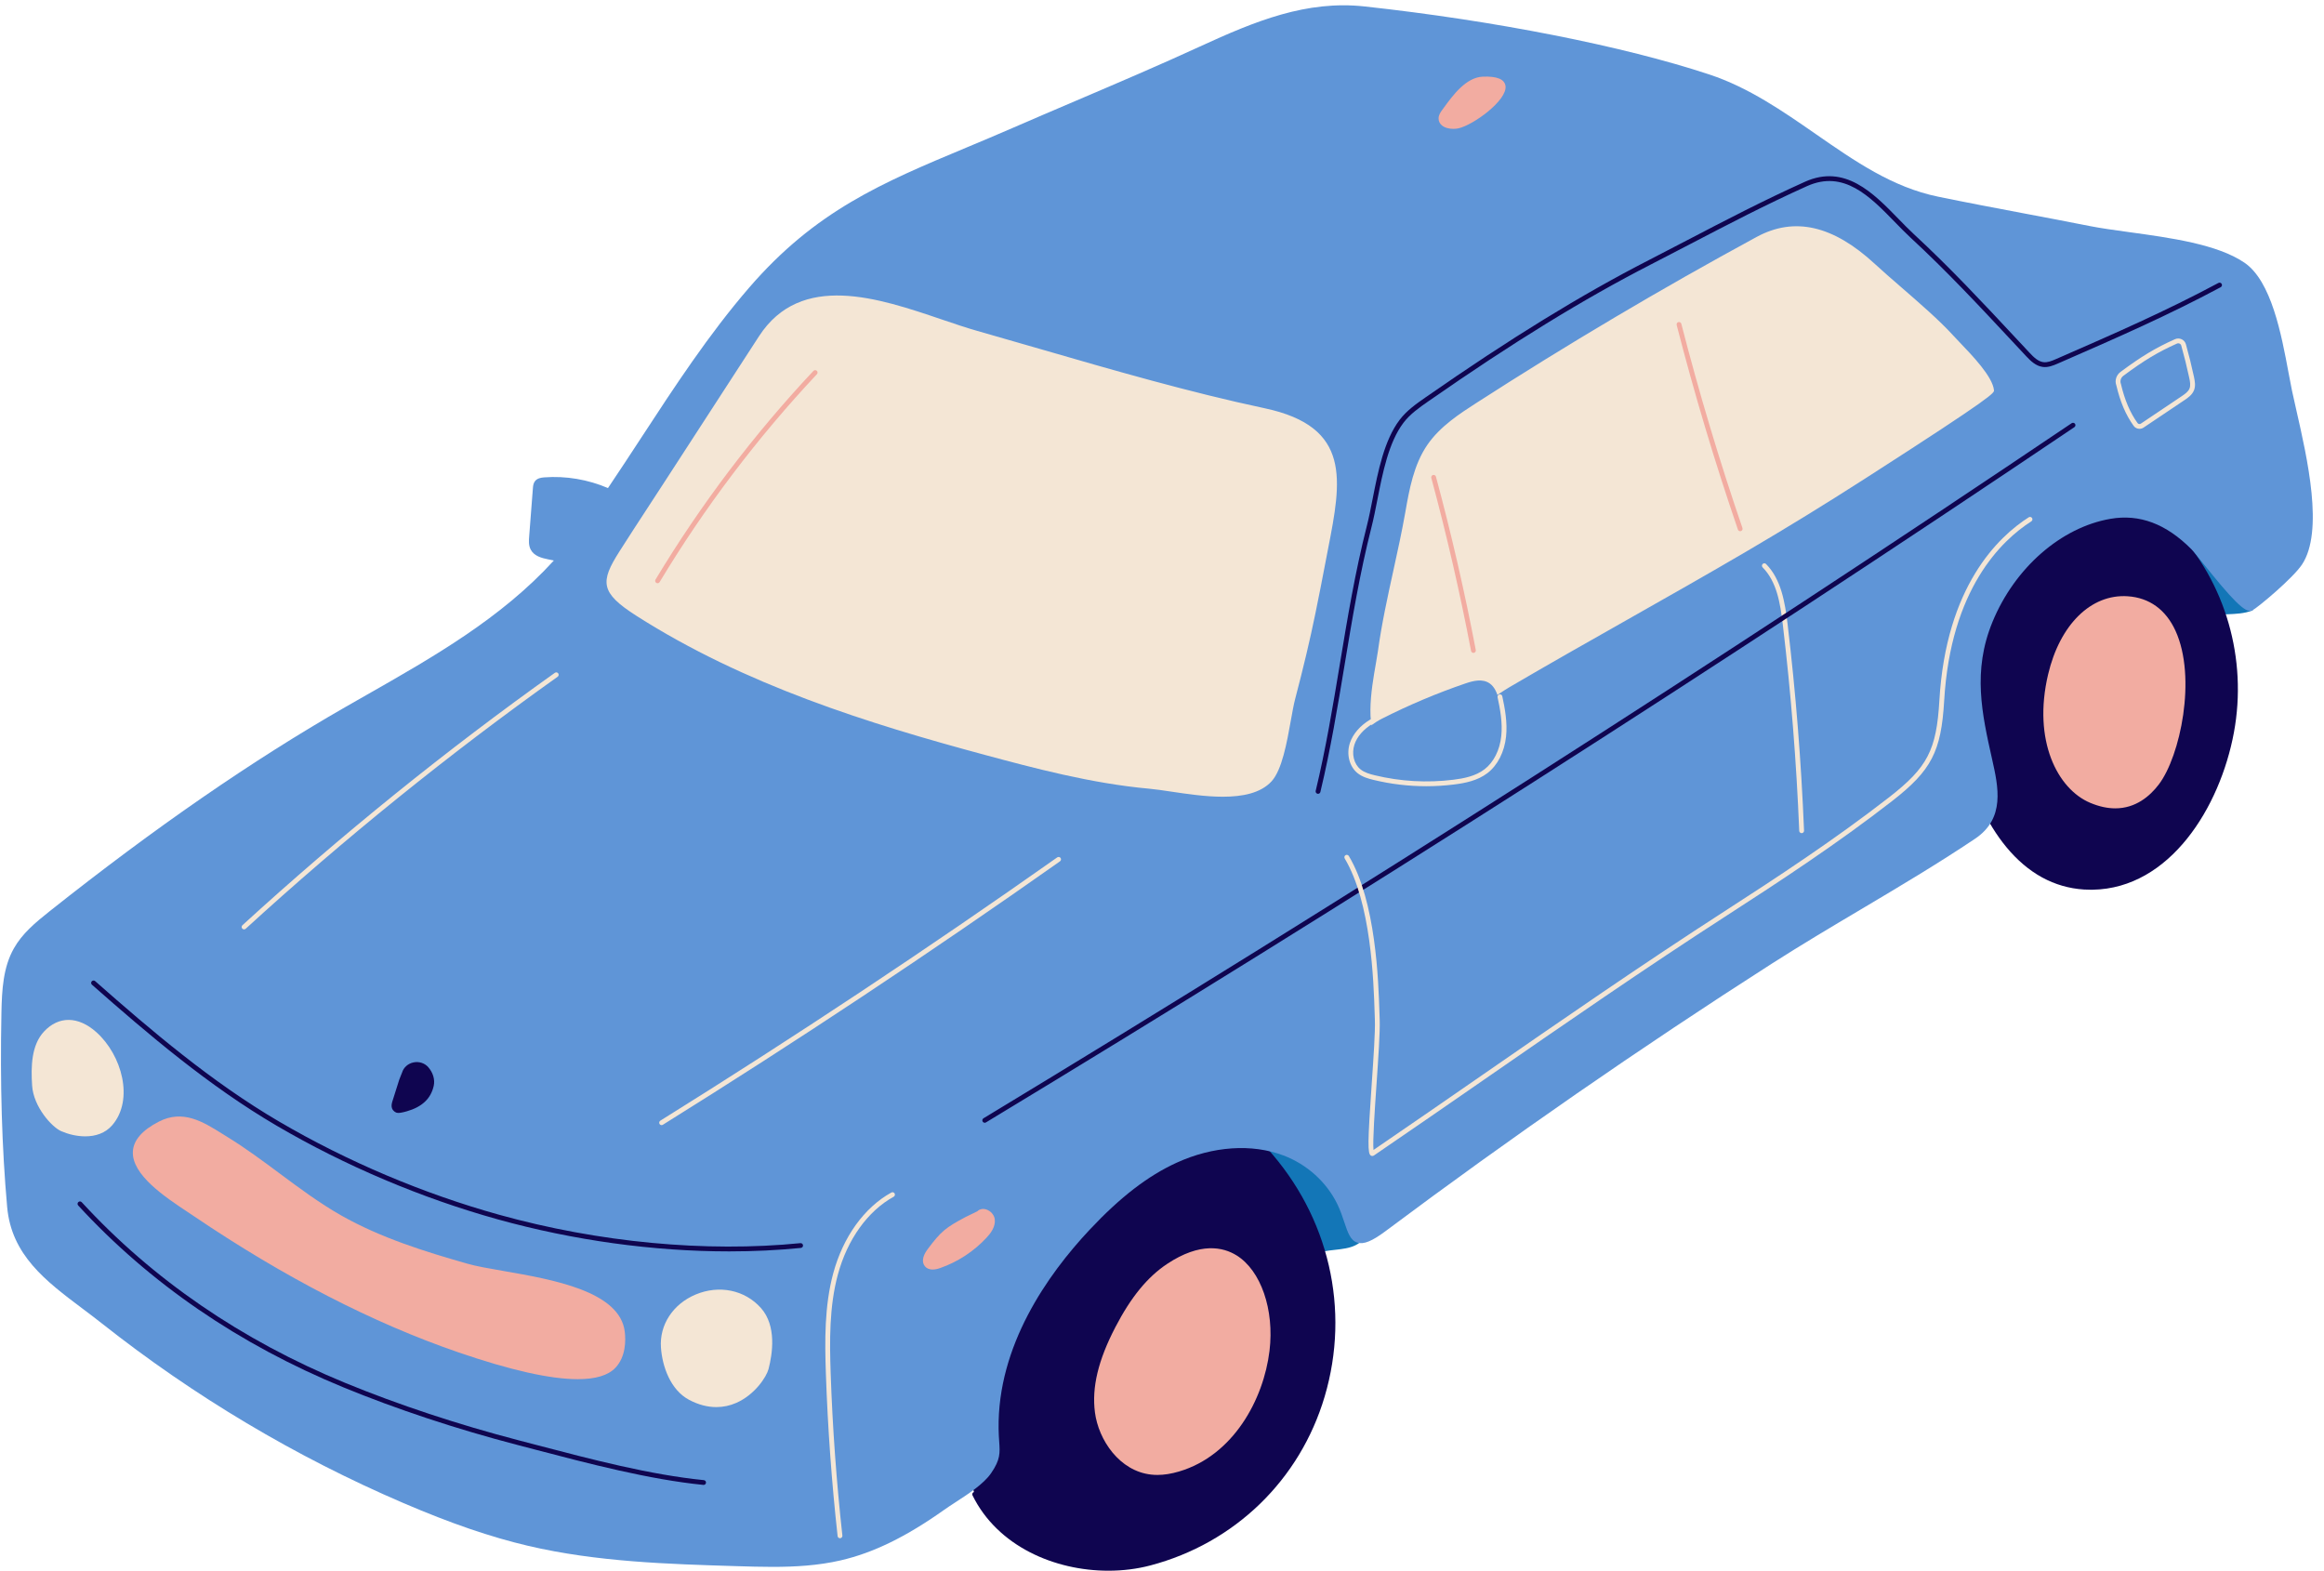
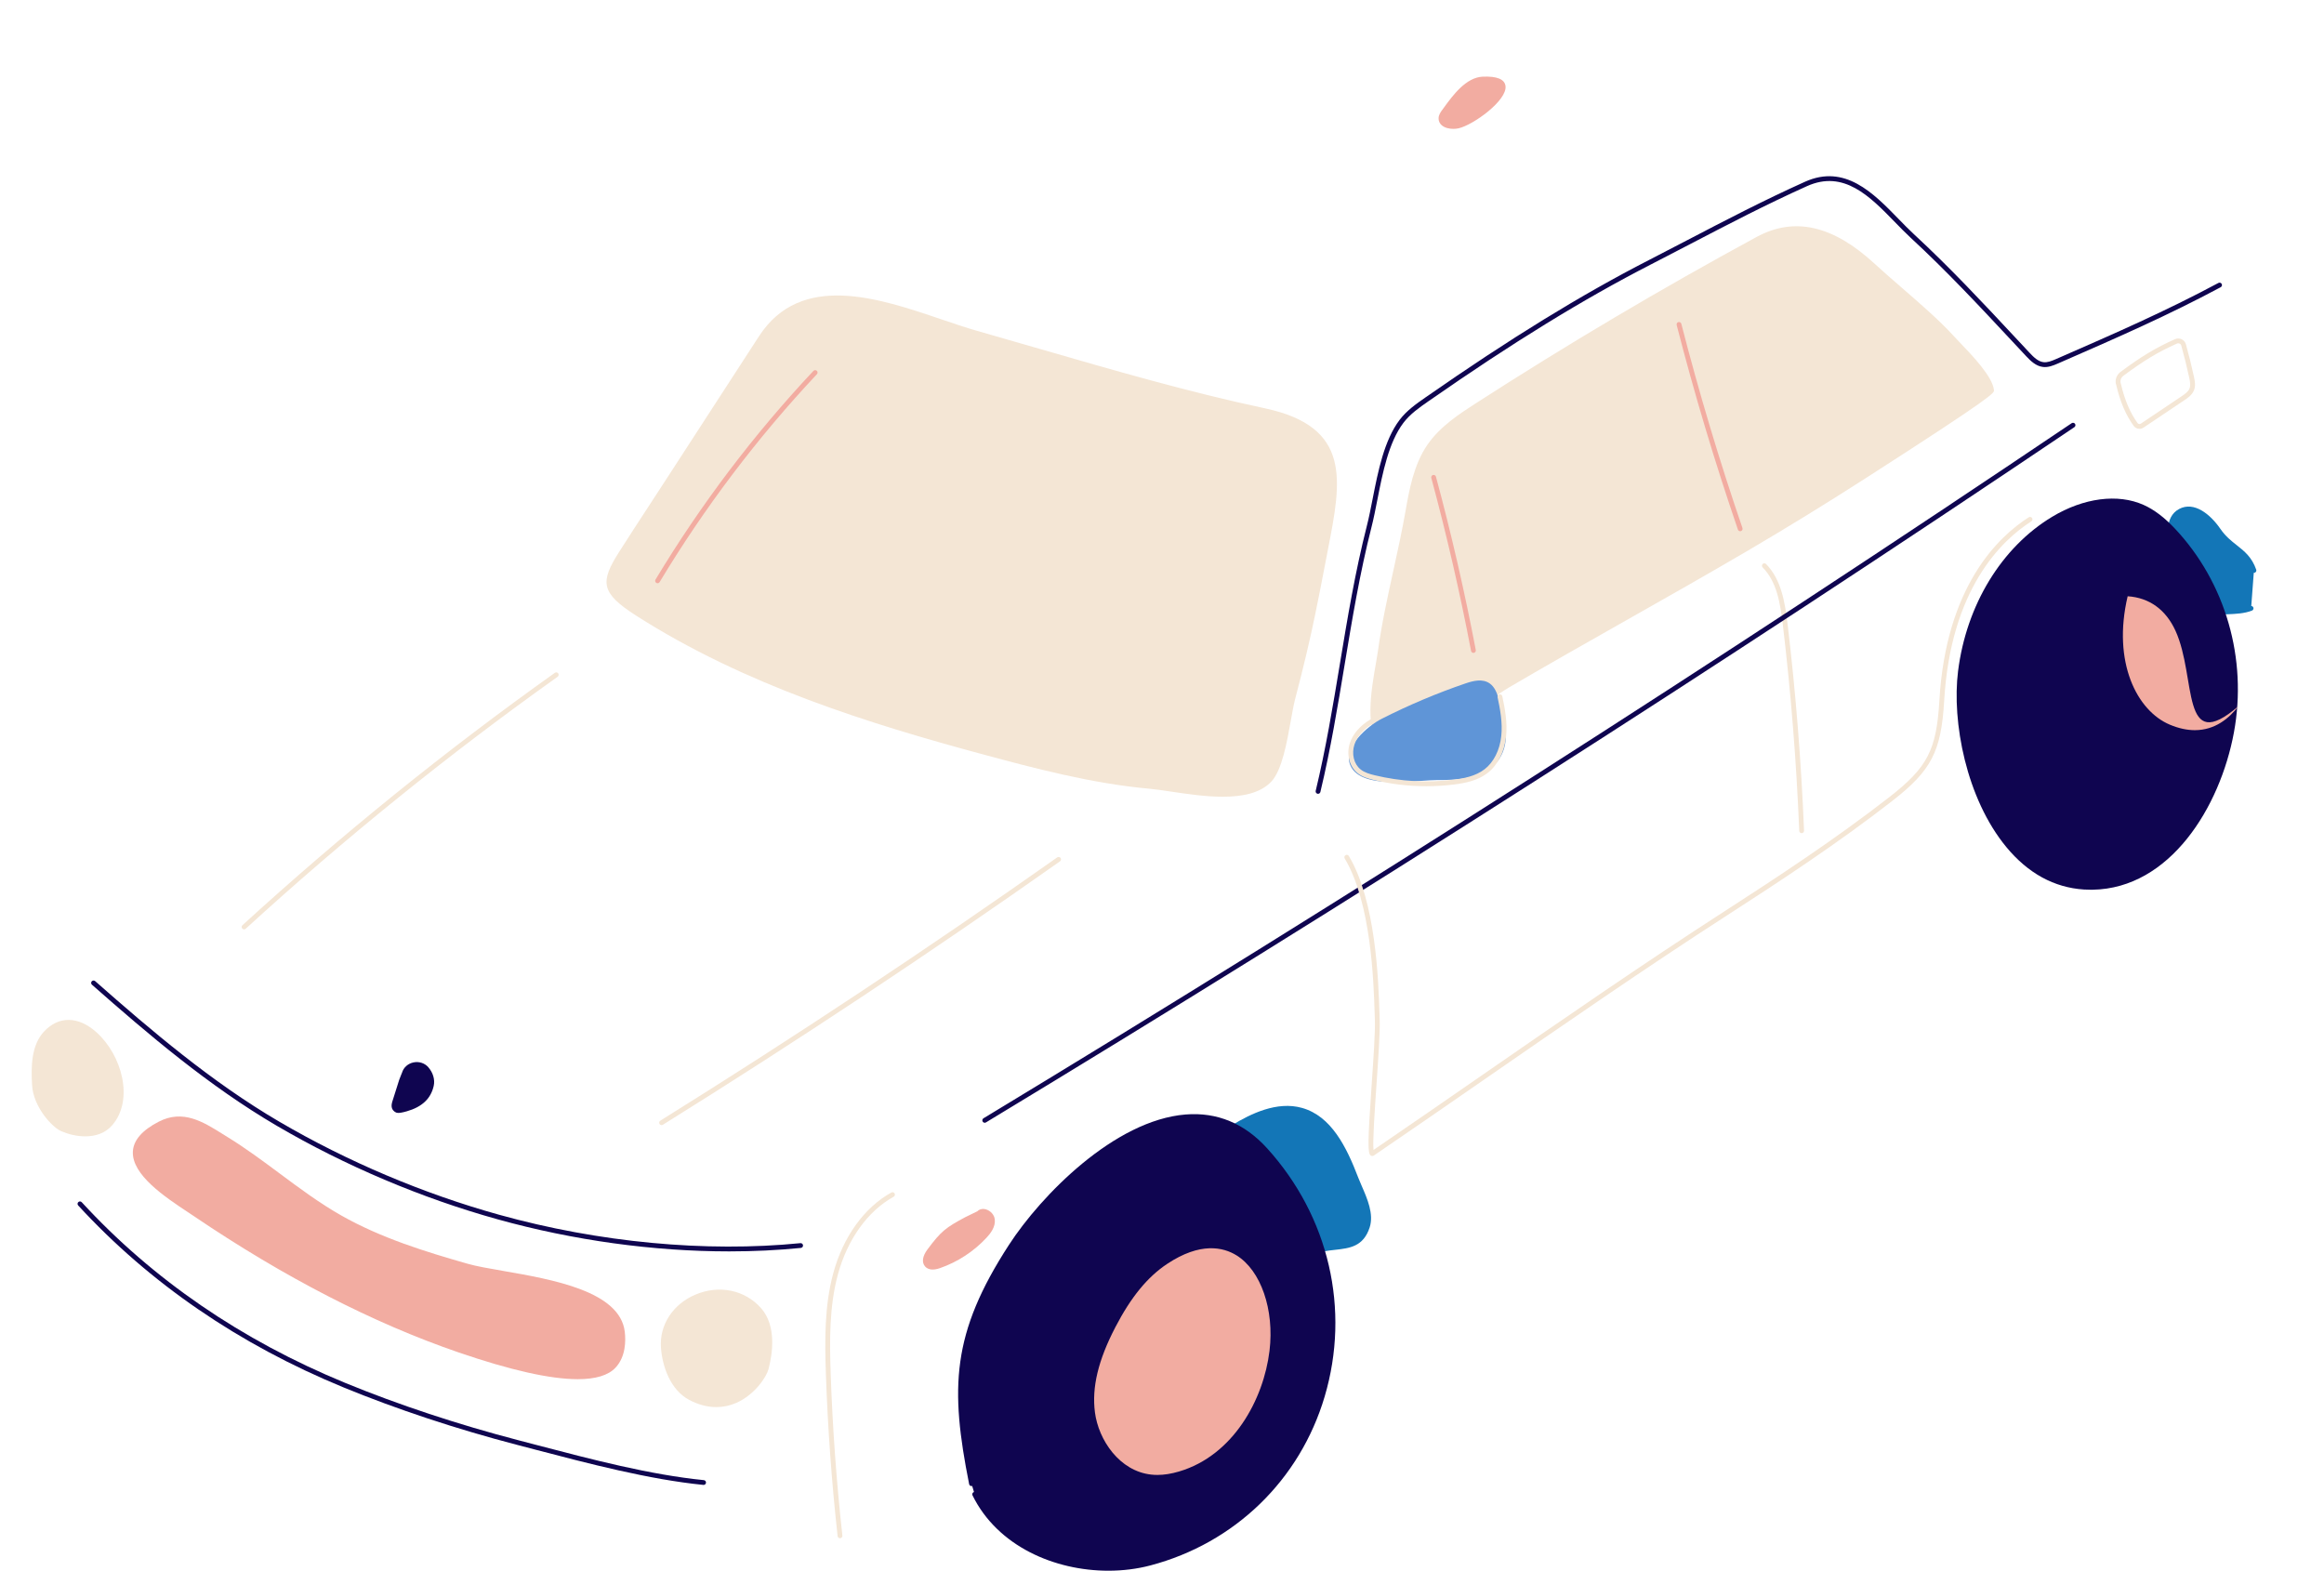
<svg xmlns="http://www.w3.org/2000/svg" height="326.6" preserveAspectRatio="xMidYMid meet" version="1.0" viewBox="-0.2 -1.1 483.2 326.6" width="483.2" zoomAndPan="magnify">
  <g id="change1_1">
    <path d="M468.601,117.977c-0.068,0.024-0.136,0.031-0.203,0.026l-0.518,6.893c0.185,0.015,0.356,0.128,0.428,0.313 c0.101,0.257-0.027,0.547-0.284,0.647c-1.574,0.614-3.364,0.689-5.095,0.762c-1.688,0.071-3.282,0.138-4.681,0.66l-0.423,0.158 l-0.871-1.757c-1.717-3.454-4.067-8.184-5.292-11.235c-1.449-3.612-1.888-8.062,1.224-9.719c3.088-1.643,6.451,1.061,8.572,4.141 c1.065,1.547,2.252,2.484,3.399,3.389c1.608,1.269,3.128,2.468,4.049,5.085C468.998,117.6,468.862,117.885,468.601,117.977z M282.246,243.862c-2.505-6.564-5.656-12.876-11.703-14.597c-5.269-1.5-10.774,1.277-14.456,3.498 c-0.704,0.425-1.478,0.951-1.75,1.815c-0.339,1.075,0.229,2.095,0.788,2.967l13.652,21.298c0.273,0.426,0.614,0.956,1.192,1.238 c0.294,0.144,0.595,0.201,0.895,0.201c0.658,0,1.311-0.274,1.869-0.51l-0.178-0.468l0,0h0l0,0l0.194,0.461 c1.547-0.651,3.13-0.83,4.661-1.002c3.012-0.338,5.856-0.657,7.165-4.646c0.911-2.774-0.504-6.014-1.641-8.616 C282.676,244.91,282.435,244.357,282.246,243.862z" fill="#1376B7" />
  </g>
  <g id="change2_1">
    <path d="M464.267,151.217c-2.883,15.54-13.297,32.394-29.35,32.675c-0.127,0.002-0.254,0.003-0.381,0.003 c-0.485,0-0.967-0.015-1.438-0.045c-6.2-0.397-11.632-3.366-16.142-8.823c-8.347-10.1-11.366-26.063-10.036-36.612 c1.733-13.741,9.041-25.725,19.549-32.057c6.56-3.954,13.675-4.878,19.033-2.47c2.187,0.983,4.312,2.59,6.496,4.915 C462.531,120.002,467.117,135.858,464.267,151.217z M246.31,230.625c-14.797,1.185-30.06,16.84-36.709,27.073 c-12,18.471-12.275,29.806-8.299,49.791c0.054,0.271,0.313,0.449,0.588,0.393c0.016-0.003,0.028-0.014,0.044-0.018l0.377,1.261 c-0.027,0.008-0.055,0.008-0.08,0.021c-0.248,0.121-0.35,0.421-0.228,0.669c5.222,10.614,17.101,15.669,28.25,15.669 c3.014,0,5.977-0.37,8.738-1.1c17.54-4.634,31.083-17.757,36.227-35.104c5.374-18.125,0.908-37.418-11.946-51.609 C258.561,232.471,252.853,230.1,246.31,230.625z" fill="#0F0550" />
  </g>
  <g id="change3_1">
-     <path d="M263.753,279.764c-1.217,10.081-7.505,21.748-18.808,25.091c-1.615,0.478-3.097,0.714-4.493,0.714 c-0.427,0-0.847-0.022-1.259-0.066c-6.627-0.705-10.994-7.199-11.738-12.951c-0.673-5.207,0.676-10.832,4.246-17.703 c3.252-6.26,6.677-10.443,10.777-13.164c6.886-4.567,11.633-3.488,14.402-1.779C261.961,263.039,264.788,271.205,263.753,279.764z M452.129,130.062c-2.01-4.407-5.45-6.892-9.951-7.188c-7.607-0.501-14.097,5.88-16.543,16.256 c-3.242,13.754,1.956,23.843,8.766,26.699c1.913,0.803,3.642,1.142,5.198,1.142c4.229,0,7.18-2.501,9.067-4.986 C453.095,156.15,456.577,139.814,452.129,130.062z" fill="#F2ACA1" />
+     <path d="M263.753,279.764c-1.217,10.081-7.505,21.748-18.808,25.091c-1.615,0.478-3.097,0.714-4.493,0.714 c-0.427,0-0.847-0.022-1.259-0.066c-6.627-0.705-10.994-7.199-11.738-12.951c-0.673-5.207,0.676-10.832,4.246-17.703 c3.252-6.26,6.677-10.443,10.777-13.164c6.886-4.567,11.633-3.488,14.402-1.779C261.961,263.039,264.788,271.205,263.753,279.764z M452.129,130.062c-2.01-4.407-5.45-6.892-9.951-7.188c-3.242,13.754,1.956,23.843,8.766,26.699c1.913,0.803,3.642,1.142,5.198,1.142c4.229,0,7.18-2.501,9.067-4.986 C453.095,156.15,456.577,139.814,452.129,130.062z" fill="#F2ACA1" />
  </g>
  <g id="change4_1">
-     <path d="M478.435,116.265c-1.878,2.838-9.085,8.867-10.352,9.564c-1.399,0.767-4.404-2.536-10.204-9.78 c-1.089-1.36-2.029-2.535-2.432-2.939c-5.283-5.312-10.806-7.383-16.863-6.334c-10.267,1.777-19.89,10.192-24.515,21.439 c-4.191,10.191-2.188,19.124-0.067,28.582c1.289,5.749,2.75,12.266-3.551,16.493c-7.696,5.165-15.834,9.997-23.704,14.671 c-6.141,3.646-12.489,7.417-18.579,11.315c-27.309,17.482-54.324,36.191-80.296,55.606c-2.793,2.088-4.546,2.802-5.86,2.389 c-1.443-0.453-2.005-2.138-2.715-4.271c-0.381-1.143-0.812-2.439-1.443-3.736c-2.227-4.578-6.305-8.266-11.188-10.116 c-6.572-2.489-14.666-1.943-22.205,1.496c-6.002,2.738-11.766,7.181-18.138,13.979c-8.753,9.338-19.137,24.093-18.897,41.355 c0.014,1.039,0.072,1.882,0.123,2.625c0.167,2.438,0.259,3.781-1.679,6.595c-1.54,2.238-4.63,4.247-7.356,6.02 c-0.862,0.561-1.677,1.09-2.372,1.583c-7.917,5.624-14.771,8.972-21.57,10.538c-4.66,1.072-9.426,1.346-14.158,1.346 c-2.477,0-4.942-0.075-7.381-0.148c-14.332-0.433-29.15-0.881-43.398-4.219c-7.822-1.833-16.065-4.659-25.941-8.894 c-22.435-9.623-43.554-22.207-62.771-37.402c-1.324-1.048-2.668-2.058-4-3.059c-7.582-5.697-14.743-11.079-15.637-21.12 c-1.096-12.299-1.485-25.507-1.191-40.378c0.095-4.799,0.364-9.432,2.583-13.367c1.727-3.064,4.414-5.334,7.491-7.774 c21.938-17.409,42.018-31.273,61.384-42.385c1.5-0.86,3.001-1.715,4.503-2.569c13.804-7.855,28.001-15.953,38.9-27.931l-1.157-0.232 c-1.394-0.279-2.94-0.688-3.65-2.02c-0.472-0.886-0.393-1.9-0.33-2.715l0.78-10.074c0.033-0.422,0.077-1,0.437-1.461 c0.465-0.595,1.228-0.729,1.913-0.781c4.511-0.343,9.097,0.446,13.258,2.221c2.353-3.493,4.656-7.007,6.912-10.46 c6.896-10.556,14.025-21.472,22.437-31.208c13.843-16.023,27.653-21.799,45.136-29.112c3.112-1.301,6.329-2.647,9.678-4.107 c4.069-1.773,8.412-3.626,12.862-5.525c8.733-3.726,17.764-7.578,26.036-11.387c11.6-5.342,22.189-9.651,34.256-8.338 c27.058,2.953,53.862,8.245,71.702,14.156c8.166,2.706,15.248,7.621,22.097,12.374c8.199,5.69,15.944,11.065,25.419,13.018 c5.955,1.228,12.031,2.377,17.907,3.488c4.521,0.855,9.043,1.71,13.556,2.608c2.357,0.469,5.225,0.862,8.259,1.279 c8.621,1.184,18.392,2.525,23.996,6.357c5.607,3.834,7.667,14.861,9.17,22.912c0.251,1.345,0.484,2.597,0.715,3.703 c0.241,1.156,0.551,2.514,0.895,4.017C479.531,94.192,482.997,109.368,478.435,116.265z" fill="#5F95D7" />
-   </g>
+     </g>
  <g id="change5_1">
    <path d="M275.933,112.996c-0.189,0.975-0.383,1.964-0.572,2.968c-0.619,3.282-1.303,6.746-2.089,10.589 c-1.091,5.328-2.462,11.116-4.191,17.695c-0.299,1.139-0.587,2.749-0.892,4.453c-0.821,4.596-1.844,10.314-4.032,12.679 c-2.257,2.437-6.024,3.176-10.112,3.176c-3.609,0-7.467-0.576-10.755-1.066c-1.678-0.25-3.262-0.486-4.529-0.6 c-12.051-1.078-24.261-4.36-34.072-6.998c-24.409-6.562-50.095-14.612-72.566-28.951c-7.559-4.823-7.556-7.056-3.541-13.373 c2.054-3.232,4.183-6.492,6.241-9.645c1.05-1.608,2.101-3.216,3.146-4.828l19.636-30.276c8.716-13.439,24.909-7.94,37.92-3.521 c2.637,0.895,5.127,1.741,7.441,2.397c4.309,1.223,8.625,2.474,12.948,3.727c15.306,4.437,31.132,9.024,46.852,12.369 C280.875,87.646,278.695,98.833,275.933,112.996z M455.969,80.044c-0.392,0.986-1.323,1.611-2.004,2.068l-8.478,5.693 c-0.258,0.174-0.555,0.257-0.848,0.257c-0.466,0-0.924-0.21-1.209-0.604c-1.628-2.25-2.808-5.007-3.606-8.429 c-0.372-0.957-0.03-2.129,0.852-2.786c4.349-3.236,7.316-5.021,11.342-6.819c0.442-0.197,0.948-0.191,1.387,0.014 c0.433,0.203,0.753,0.582,0.881,1.038c0.623,2.224,1.188,4.506,1.679,6.784C456.169,78.218,456.324,79.151,455.969,80.044z M454.986,77.471c-0.485-2.257-1.045-4.52-1.663-6.725c-0.05-0.179-0.172-0.322-0.344-0.403c-0.173-0.082-0.375-0.083-0.554-0.006 c-3.95,1.765-6.869,3.52-11.151,6.708c-0.524,0.39-0.728,1.086-0.495,1.691c0.788,3.356,1.914,5.996,3.463,8.136 c0.151,0.209,0.461,0.256,0.689,0.103l8.478-5.693c0.74-0.498,1.375-0.962,1.631-1.607C455.29,79.043,455.158,78.272,454.986,77.471 z M407.162,69.983c-0.538-0.562-1.011-1.054-1.369-1.449c-2.745-3.019-6.985-6.696-10.726-9.939 c-1.994-1.729-3.877-3.363-5.426-4.795c-8.706-8.054-16.765-9.894-24.629-5.625c-19.787,10.735-39.41,22.361-58.324,34.554 c-3.322,2.141-7.456,4.805-10.091,8.627c-2.873,4.169-3.786,9.372-4.592,13.962c-0.708,4.036-1.609,8.144-2.481,12.116 c-1.208,5.509-2.458,11.206-3.236,16.889c-0.092,0.666-0.24,1.515-0.411,2.485c-0.954,5.428-2.55,14.513,1.376,17.481 c0.557,0.421,1.282,0.633,2.182,0.633c1.832,0,4.39-0.876,7.728-2.637c4.096-2.161,8.701-5.304,12.064-7.598 c1.803-1.229,3.36-2.292,4.347-2.87c8.124-4.763,16.458-9.479,24.519-14.041c8.221-4.652,16.721-9.463,25.007-14.327 c8.168-4.794,16.329-9.808,24.258-14.9l0.914-0.587c26.214-16.833,26.162-17.367,26.108-17.932 C414.108,77.229,409.928,72.869,407.162,69.983z M115.168,138.792c-22.616,16.096-44.472,33.752-64.962,52.479 c-0.204,0.187-0.218,0.503-0.032,0.706c0.099,0.108,0.234,0.163,0.369,0.163c0.121,0,0.241-0.043,0.337-0.131 c20.46-18.7,42.284-36.331,64.867-52.403c0.225-0.16,0.277-0.473,0.117-0.697C115.706,138.685,115.393,138.632,115.168,138.792z M219.616,177.169c-26.863,18.944-54.627,37.362-82.522,54.741c-0.235,0.146-0.306,0.455-0.16,0.689 c0.095,0.152,0.258,0.235,0.425,0.235c0.09,0,0.182-0.024,0.264-0.075c27.911-17.391,55.691-35.818,82.569-54.774 c0.226-0.159,0.28-0.471,0.121-0.696C220.153,177.065,219.84,177.009,219.616,177.169z M185.128,246.851 c-5.635,3.109-10.04,9.232-12.085,16.798c-1.839,6.802-1.764,14.042-1.528,20.875c0.386,11.229,1.207,22.588,2.438,33.761 c0.028,0.256,0.245,0.445,0.497,0.445c0.018,0,0.037-0.001,0.055-0.003c0.274-0.03,0.473-0.277,0.442-0.552 c-1.229-11.148-2.048-22.482-2.434-33.687c-0.232-6.756-0.309-13.91,1.495-20.578c1.975-7.306,6.204-13.205,11.603-16.185 c0.242-0.133,0.33-0.438,0.196-0.679C185.674,246.804,185.371,246.715,185.128,246.851z M366.995,116.171 c-0.195-0.197-0.512-0.199-0.707-0.005c-0.197,0.194-0.199,0.51-0.006,0.707c2.921,2.963,3.652,7.327,4.198,11.915 c1.686,14.175,2.833,28.598,3.412,42.866c0.012,0.269,0.232,0.479,0.5,0.479c0.007,0,0.014,0,0.021,0 c0.275-0.012,0.49-0.244,0.479-0.521c-0.581-14.293-1.73-28.741-3.42-42.943C370.928,124.093,370.135,119.357,366.995,116.171z M19.827,213.507c-3.759-3.354-7.827-3.4-10.881-0.122c-2.634,2.827-2.725,7.271-2.467,11.243c0.287,4.41,4.116,8.655,6.105,9.496 c1.453,0.614,3.209,1.047,4.945,1.047c2.1,0,4.17-0.634,5.633-2.347C27.696,227.517,25.141,218.249,19.827,213.507z M144.416,268.066c-4.703,1.979-7.527,6.307-7.193,11.025c0.275,3.9,1.962,8.805,5.868,10.873c1.886,0.999,3.792,1.501,5.652,1.501 c1.419,0,2.812-0.293,4.146-0.879c3.881-1.705,6.28-5.42,6.702-7.03c0.824-3.148,1.716-8.981-1.564-12.678 C154.675,267.102,149.332,265.999,144.416,268.066z" fill="#F4E6D5" />
  </g>
  <g id="change3_2">
    <path d="M312.82,16.774c0.399,2.984-6.678,8.107-9.758,8.805c-0.324,0.073-0.695,0.115-1.081,0.115 c-0.848,0-1.762-0.202-2.381-0.715c-0.475-0.393-0.714-0.918-0.692-1.519c0.026-0.716,0.459-1.304,0.775-1.733l0.38-0.519 c1.808-2.476,4.539-6.218,8.02-6.368C311.031,14.718,312.632,15.363,312.82,16.774z M204.833,250.366 c-0.695-0.216-1.374-0.068-1.835,0.39l-2.5,1.217c-4.05,2.177-5,2.871-7.859,6.706c-1.06,1.422-1.237,2.719-0.486,3.559 c0.286,0.32,0.767,0.624,1.56,0.624c0.421,0,0.932-0.086,1.547-0.302c3.67-1.28,7.008-3.464,9.654-6.312 c0.832-0.896,1.914-2.268,1.713-3.85C206.512,251.491,205.774,250.656,204.833,250.366z M104.453,263.156 c-3-0.521-5.591-0.972-7.423-1.494c-8.725-2.491-17.939-5.317-26.27-10.037c-4.489-2.544-8.714-5.687-12.8-8.727 c-3.492-2.598-7.103-5.283-10.88-7.6c-0.353-0.217-0.705-0.437-1.058-0.657c-4.023-2.514-8.183-5.111-13.204-2.528 c-3.447,1.772-5.261,3.856-5.39,6.193c-0.269,4.86,6.708,9.486,11.325,12.548c0.467,0.31,0.906,0.601,1.306,0.871 c18.776,12.717,37.298,22.258,55.052,28.356c10.816,3.716,19.109,5.577,24.813,5.577c3.725,0,6.345-0.794,7.842-2.383 c2.17-2.302,2.146-5.655,1.939-7.45C128.733,267.374,114.7,264.936,104.453,263.156z M362.086,108.687 c-4.769-13.916-9.045-28.202-12.709-42.459c-0.069-0.267-0.345-0.428-0.608-0.36c-0.268,0.069-0.429,0.341-0.36,0.609 c3.671,14.283,7.955,28.594,12.732,42.535c0.07,0.208,0.265,0.338,0.473,0.338c0.054,0,0.108-0.009,0.162-0.027 C362.037,109.232,362.176,108.948,362.086,108.687z M297.747,97.66c-0.267,0.072-0.425,0.347-0.353,0.613 c3.193,11.834,5.974,23.936,8.265,35.969c0.046,0.239,0.255,0.406,0.49,0.406c0.031,0,0.062-0.003,0.095-0.009 c0.271-0.052,0.449-0.313,0.397-0.585c-2.296-12.057-5.082-24.184-8.282-36.042C298.288,97.747,298.013,97.588,297.747,97.66z M168.923,76.018c-12.424,13.236-23.469,27.833-32.829,43.386c-0.143,0.237-0.066,0.544,0.17,0.686 c0.081,0.049,0.169,0.072,0.257,0.072c0.169,0,0.335-0.086,0.429-0.242c9.324-15.493,20.326-30.033,32.702-43.217 c0.189-0.201,0.179-0.518-0.022-0.707C169.427,75.806,169.112,75.815,168.923,76.018z" fill="#F2ACA1" />
  </g>
  <g id="change4_2">
    <path d="M311.506,156.706c-2.638,3.959-8.109,4.432-13.075,4.387c-0.724,0.003-1.807,0.07-3.045,0.16 c-1.66,0.121-3.588,0.262-5.501,0.262c-4.143,0-8.219-0.658-9.37-3.6c-1.438-3.675,3.57-8.044,6.57-9.567 c5.612-2.849,11.48-5.325,17.441-7.36c1.648-0.562,3.529-1.003,4.98-0.009c1.116,0.765,1.559,2.135,1.882,3.136 C312.733,148.274,313.961,153.02,311.506,156.706z" fill="#5F95D7" />
  </g>
  <g id="change2_2">
    <path d="M81.336,228.046l1.466-4.636c0.027-0.112,0.109-0.321,0.404-1.034c0.09-0.217,0.167-0.402,0.187-0.457 c0.324-1.072,1.205-1.867,2.354-2.117c1.155-0.251,2.339,0.126,3.091,0.981c1,1.138,1.426,2.591,1.139,3.887 c-0.588,2.653-2.42,4.385-5.602,5.293c-0.914,0.263-1.443,0.335-1.76,0.335c-0.273,0-0.391-0.054-0.463-0.087 C80.911,229.643,81.231,228.442,81.336,228.046z M166.215,257.377c-19.652,1.958-41.905-0.141-62.656-5.91 C87.798,247.084,72,240.394,57.873,232.121c-14.105-8.261-26.651-18.969-38.293-29.228c-0.207-0.183-0.523-0.162-0.706,0.044 c-0.183,0.208-0.163,0.523,0.044,0.706c11.679,10.292,24.267,21.035,38.449,29.341c14.2,8.315,30.08,15.04,45.923,19.445 c15.769,4.386,32.4,6.662,48.12,6.662c5.083,0,10.071-0.238,14.903-0.721c0.274-0.027,0.475-0.271,0.448-0.547 C166.735,257.549,166.496,257.35,166.215,257.377z M430.54,86.888c-73.872,49.784-149.996,98.409-226.255,144.526 c-0.236,0.143-0.312,0.45-0.169,0.687c0.094,0.155,0.259,0.241,0.428,0.241c0.088,0,0.177-0.023,0.258-0.072 c76.274-46.125,152.411-94.76,226.296-144.552c0.229-0.154,0.29-0.465,0.136-0.694C431.079,86.793,430.769,86.734,430.54,86.888z M461.73,57.933c-0.13-0.243-0.434-0.334-0.677-0.205c-10.906,5.846-21.593,10.513-32.907,15.453l-0.905,0.395 c-0.918,0.401-1.746,0.725-2.567,0.626c-1.108-0.132-2.024-1.022-2.867-1.923l-2.857-3.059 c-7.036-7.539-13.683-14.659-21.218-21.627c-1.061-0.98-2.11-2.06-3.222-3.202c-5.217-5.361-11.132-11.436-19.432-7.695 c-8.64,3.893-16.316,7.894-24.442,12.129c-2.642,1.376-5.307,2.766-8.032,4.164c-14.099,7.236-28.835,16.295-46.375,28.51 c-1.946,1.355-3.959,2.758-5.439,4.721c-3.204,4.25-4.47,10.688-5.587,16.37c-0.396,2.02-0.771,3.928-1.211,5.654 c-2.435,9.552-4.054,19.321-5.619,28.77c-1.433,8.646-2.914,17.588-5.016,26.317c-0.064,0.269,0.101,0.539,0.369,0.604 c0.039,0.009,0.079,0.014,0.117,0.014c0.227,0,0.431-0.154,0.486-0.383c2.109-8.766,3.594-17.725,5.03-26.389 c1.562-9.427,3.177-19.175,5.601-28.686c0.446-1.753,0.824-3.674,1.224-5.708c1.096-5.575,2.338-11.895,5.404-15.96 c1.384-1.835,3.33-3.191,5.213-4.502c17.502-12.188,32.201-21.226,46.26-28.441c2.728-1.399,5.394-2.79,8.037-4.167 c8.113-4.229,15.777-8.224,24.391-12.104c7.665-3.453,13.074,2.105,18.305,7.48c1.12,1.152,2.18,2.24,3.259,3.239 c7.509,6.942,14.143,14.05,21.166,21.575l2.858,3.06c0.927,0.99,2.036,2.061,3.479,2.233c1.075,0.126,2.071-0.259,3.087-0.703 l0.905-0.395c11.333-4.949,22.037-9.623,32.979-15.488C461.769,58.479,461.861,58.176,461.73,57.933z M146.141,306.649 c-11.171-1.114-23.259-4.284-34.949-7.351l-3.567-0.933c-12.53-3.263-24.985-7.385-36.02-11.922 c-21.605-8.882-40.046-21.526-54.81-37.58c-0.187-0.202-0.503-0.215-0.707-0.029c-0.203,0.188-0.217,0.503-0.03,0.707 c14.864,16.162,33.425,28.889,55.167,37.828c11.075,4.553,23.575,8.69,36.148,11.963l3.566,0.934 c11.181,2.932,23.854,6.256,35.103,7.377c0.017,0.002,0.034,0.003,0.05,0.003c0.254,0,0.471-0.192,0.497-0.45 C146.616,306.92,146.415,306.676,146.141,306.649z" fill="#0F0550" />
  </g>
  <g id="change5_2">
    <path d="M280.464,153.396c0.622-1.891,2.129-3.629,4.243-4.894c0.237-0.144,0.542-0.065,0.686,0.172 c0.143,0.237,0.064,0.544-0.172,0.686c-1.908,1.142-3.261,2.686-3.808,4.349c-0.635,1.929-0.113,4.052,1.269,5.162 c0.835,0.671,1.923,0.973,2.966,1.225c5.36,1.293,10.855,1.604,16.33,0.927c2.155-0.268,4.612-0.735,6.489-2.18 c1.895-1.459,3.16-3.967,3.472-6.88c0.299-2.795-0.239-5.644-0.768-8.095c-0.058-0.271,0.114-0.536,0.384-0.595 c0.273-0.051,0.536,0.113,0.595,0.384c0.544,2.527,1.098,5.47,0.783,8.411c-0.34,3.185-1.746,5.942-3.856,7.567 c-2.066,1.591-4.687,2.096-6.976,2.379c-1.919,0.237-3.841,0.356-5.758,0.356c-3.673,0-7.33-0.436-10.93-1.303 c-1.103-0.267-2.361-0.617-3.358-1.418C280.356,158.285,279.702,155.712,280.464,153.396z M422.3,106.606 c-0.148-0.232-0.459-0.299-0.69-0.152c-6.342,4.045-17.188,14.368-18.577,38.052c-0.608,10.363-2.459,13.939-10.42,20.137 c-11.302,8.798-23.562,16.831-34.166,23.671c-17.126,11.045-34.121,22.805-50.557,34.177c-7.365,5.097-14.977,10.363-22.515,15.507 c-0.189-1.842,0.259-8.328,0.625-13.644c0.369-5.354,0.751-10.89,0.662-13.402l-0.042-1.267c-0.224-6.99-0.746-23.361-6.372-32.805 c-0.143-0.238-0.452-0.314-0.686-0.174c-0.237,0.142-0.315,0.448-0.174,0.686c5.494,9.222,6.011,25.411,6.231,32.325l0.042,1.27 c0.088,2.461-0.292,7.971-0.659,13.298c-0.847,12.258-0.871,14.484-0.165,14.889c0.091,0.053,0.189,0.078,0.289,0.078 c0.119,0,0.238-0.037,0.346-0.11c7.693-5.246,15.468-10.626,22.986-15.828c16.429-11.368,33.417-23.123,50.528-34.159 c10.623-6.851,22.905-14.898,34.24-23.722c8.16-6.354,10.18-10.254,10.803-20.867c1.362-23.24,11.936-33.325,18.116-37.268 C422.38,107.148,422.449,106.839,422.3,106.606z" fill="#F4E6D5" />
  </g>
</svg>